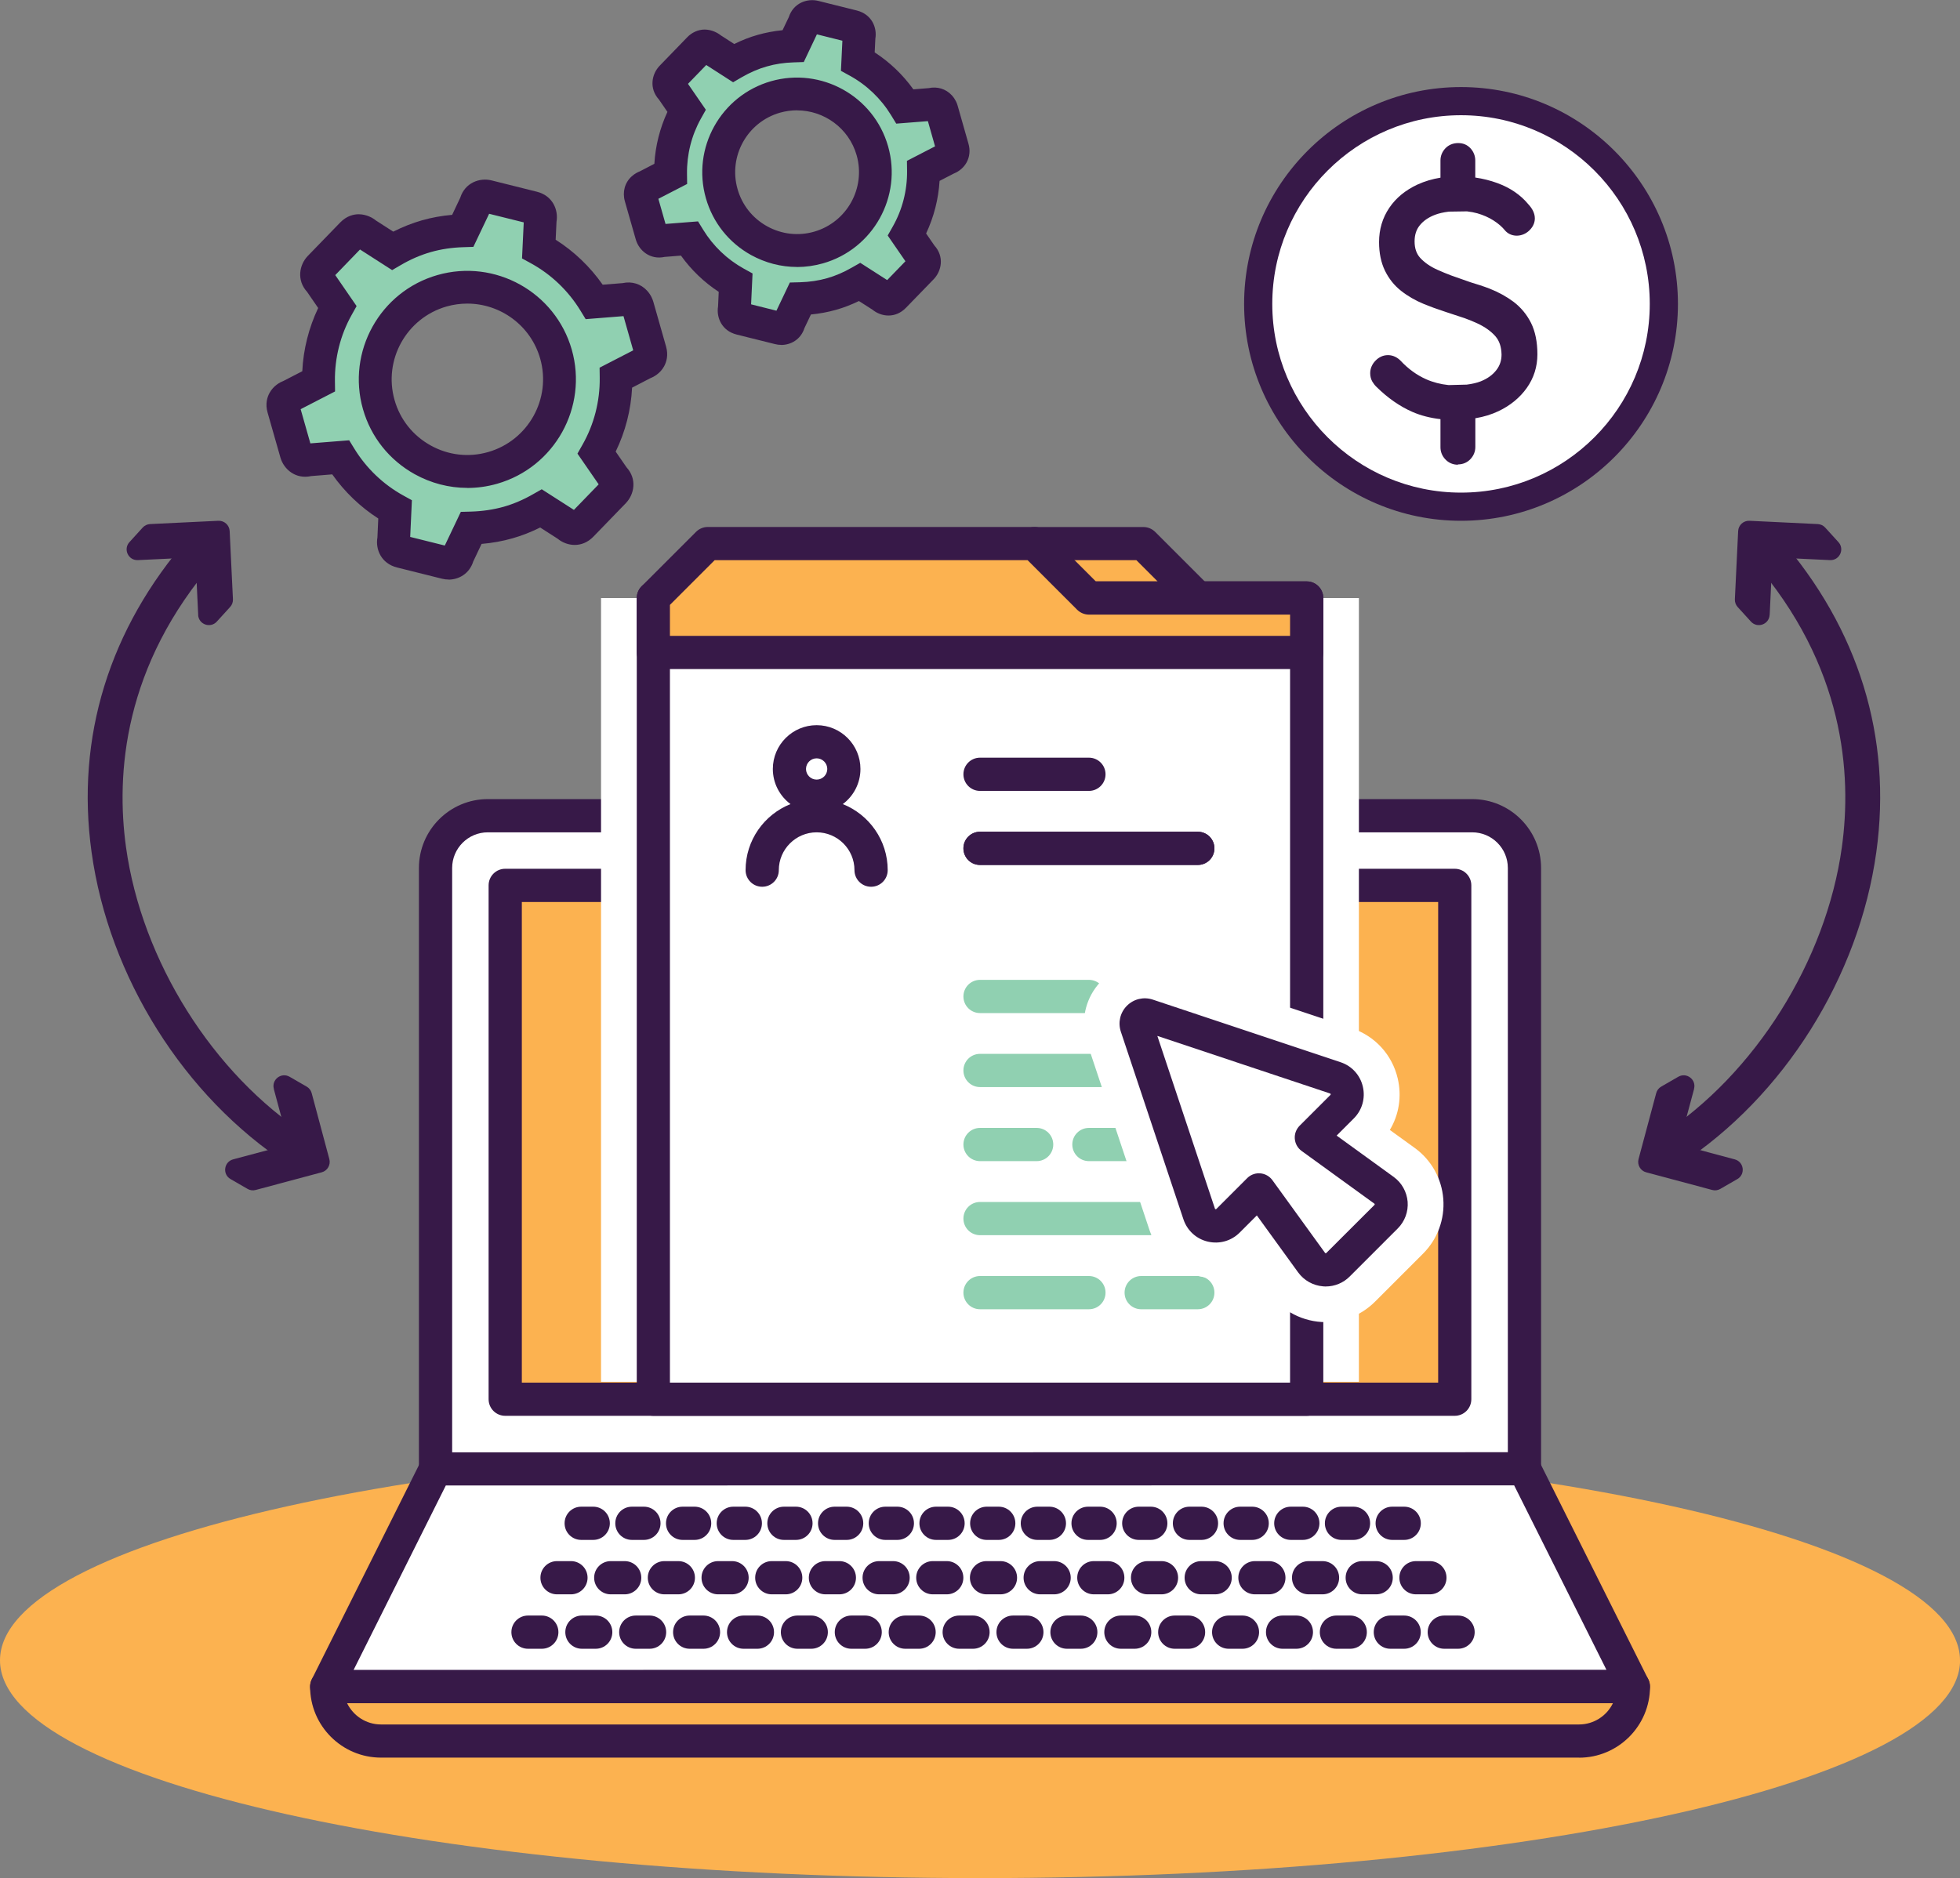
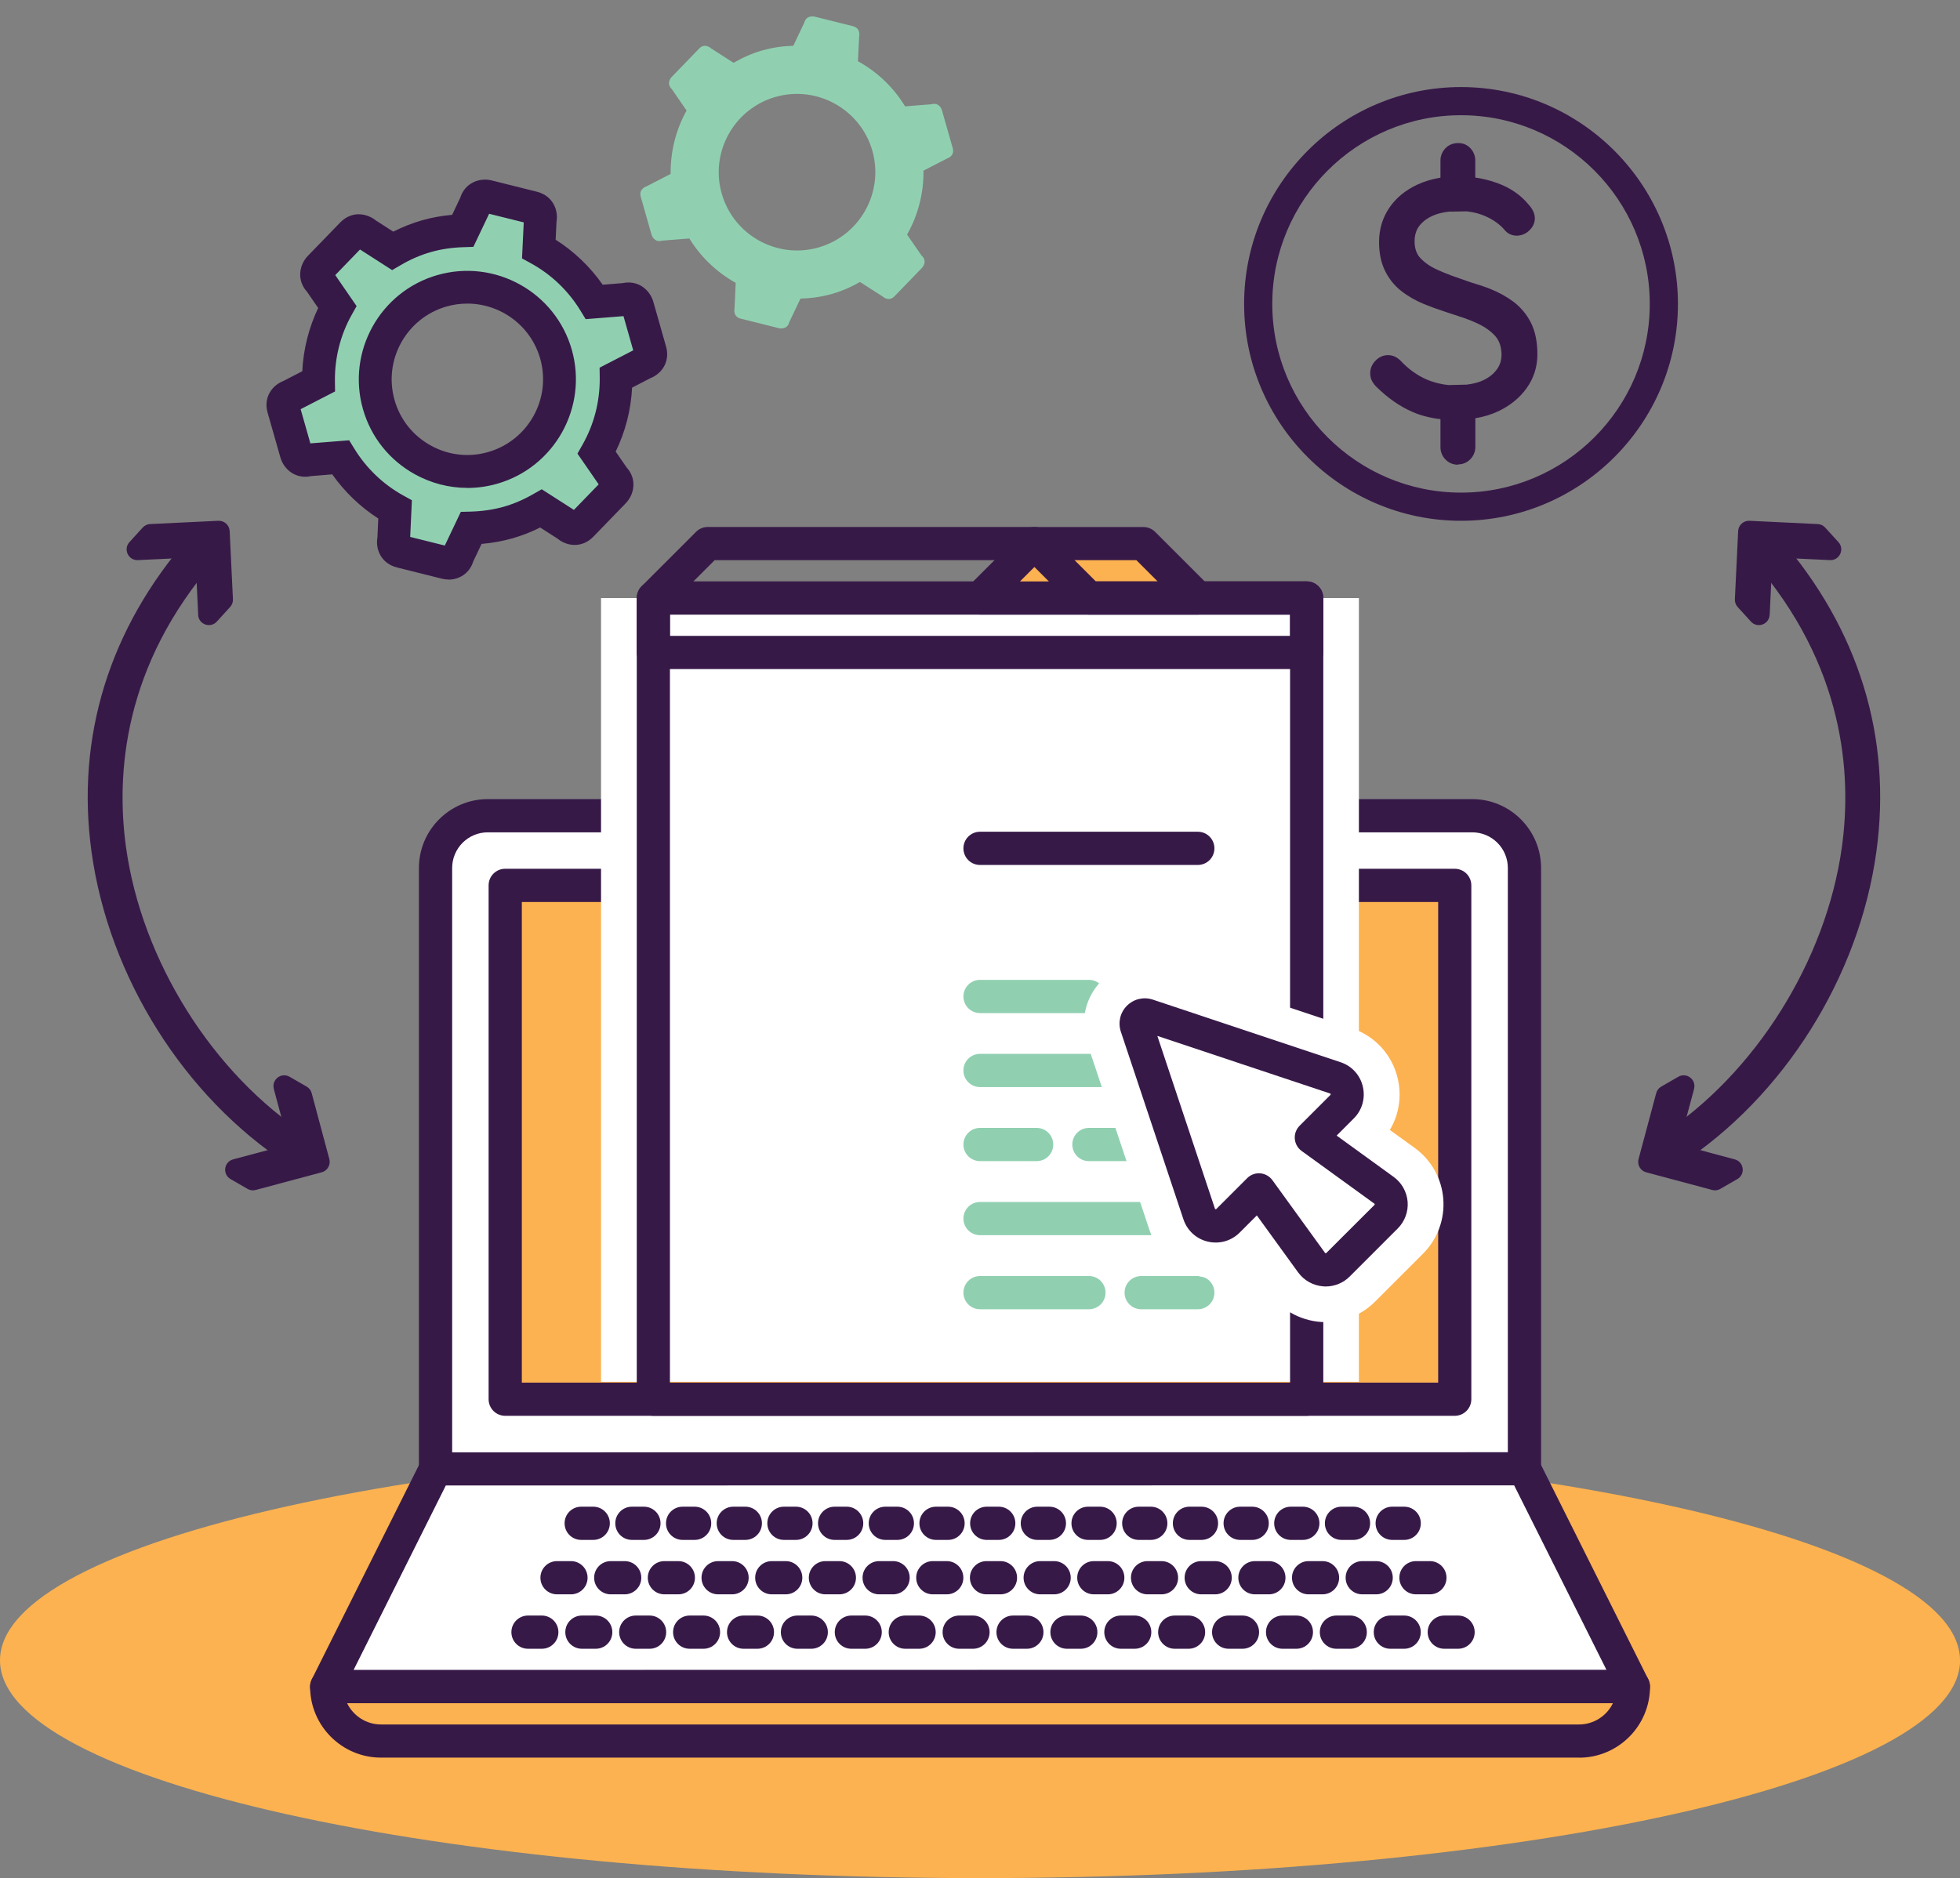
<svg xmlns="http://www.w3.org/2000/svg" id="Layer_1" data-name="Layer 1" viewBox="0 0 298.45 286.05">
  <rect x="0" y="0" width="298.45" height="286.05" fill="#808080" stroke="none" />
  <defs>
    <style>
      .cls-1 {
        fill: #90d0b1;
      }

      .cls-2 {
        fill: #371948;
      }

      .cls-3 {
        fill: #fcb250;
      }

      .cls-4 {
        fill: #fff;
      }
    </style>
  </defs>
  <g>
    <path class="cls-3" d="M298.45,252.88c0-18.32-66.81-33.17-149.23-33.17S0,234.56,0,252.88s66.81,33.17,149.23,33.17,149.23-14.85,149.23-33.17" />
    <path class="cls-4" d="M224.17,124.24H74.28c-4.4,0-7.96,3.56-7.96,7.96v91.52h165.81v-91.52c0-4.4-3.56-7.96-7.96-7.96" />
    <path class="cls-2" d="M232.13,226.25H66.32c-1.4,0-2.53-1.13-2.53-2.53v-91.52c0-5.78,4.7-10.49,10.49-10.49h149.89c5.78,0,10.49,4.7,10.49,10.49v91.52c0,1.4-1.13,2.53-2.53,2.53ZM68.85,221.2h160.75v-89c0-3-2.44-5.43-5.43-5.43H74.28c-3,0-5.43,2.44-5.43,5.43v89Z" />
  </g>
  <rect class="cls-3" x="76.93" y="134.85" width="144.58" height="78.26" />
  <path class="cls-2" d="M221.52,215.64H76.93c-1.4,0-2.53-1.13-2.53-2.53v-78.26c0-1.4,1.13-2.53,2.53-2.53h144.58c1.4,0,2.53,1.13,2.53,2.53v78.26c0,1.4-1.13,2.53-2.53,2.53ZM79.46,210.59h139.53v-73.21H79.46v73.21Z" />
  <polygon class="cls-4" points="248.71 256.87 232.13 223.71 66.32 223.74 49.74 256.9 248.71 256.87" />
  <path class="cls-2" d="M49.74,259.43c-.88,0-1.69-.45-2.15-1.2-.46-.74-.5-1.67-.11-2.46l16.58-33.16c.43-.86,1.3-1.4,2.26-1.4l165.81-.02c.96,0,1.83.54,2.26,1.4l16.58,33.16c.39.78.35,1.71-.11,2.46s-1.27,1.2-2.15,1.2l-198.97.03ZM67.88,226.26l-14.05,28.11,190.79-.03-14.06-28.11-162.68.02Z" />
  <g>
    <path class="cls-3" d="M240.43,265.18H58.02c-4.57,0-8.28-3.71-8.28-8.28h0s198.97-.01,198.97-.01h0c0,4.58-3.71,8.29-8.28,8.29" />
    <path class="cls-2" d="M240.43,267.7H58.02c-5.96,0-10.8-4.85-10.8-10.8,0-1.4,1.13-2.54,2.53-2.54h198.97c1.4,0,2.53,1.13,2.53,2.53,0,5.97-4.85,10.82-10.8,10.82ZM52.85,259.41c.94,1.92,2.9,3.24,5.17,3.24h182.41c2.27,0,4.24-1.32,5.17-3.24H52.85Z" />
  </g>
  <path class="cls-2" d="M222.02,251.12h-2.1c-1.4,0-2.53-1.13-2.53-2.53s1.13-2.53,2.53-2.53h2.1c1.4,0,2.53,1.13,2.53,2.53s-1.13,2.53-2.53,2.53ZM213.81,251.12h-2.1c-1.4,0-2.53-1.13-2.53-2.53s1.13-2.53,2.53-2.53h2.1c1.4,0,2.53,1.13,2.53,2.53s-1.13,2.53-2.53,2.53ZM205.6,251.12h-2.1c-1.4,0-2.53-1.13-2.53-2.53s1.13-2.53,2.53-2.53h2.1c1.4,0,2.53,1.13,2.53,2.53s-1.13,2.53-2.53,2.53ZM197.4,251.12h-2.1c-1.4,0-2.53-1.13-2.53-2.53s1.13-2.53,2.53-2.53h2.1c1.4,0,2.53,1.13,2.53,2.53s-1.13,2.53-2.53,2.53ZM189.19,251.12h-2.1c-1.4,0-2.53-1.13-2.53-2.53s1.13-2.53,2.53-2.53h2.1c1.4,0,2.53,1.13,2.53,2.53s-1.13,2.53-2.53,2.53ZM180.98,251.12h-2.1c-1.4,0-2.53-1.13-2.53-2.53s1.13-2.53,2.53-2.53h2.1c1.4,0,2.53,1.13,2.53,2.53s-1.13,2.53-2.53,2.53ZM172.78,251.12h-2.1c-1.4,0-2.53-1.13-2.53-2.53s1.13-2.53,2.53-2.53h2.1c1.4,0,2.53,1.13,2.53,2.53s-1.13,2.53-2.53,2.53ZM164.57,251.12h-2.1c-1.4,0-2.53-1.13-2.53-2.53s1.13-2.53,2.53-2.53h2.1c1.4,0,2.53,1.13,2.53,2.53s-1.13,2.53-2.53,2.53ZM156.36,251.12h-2.1c-1.4,0-2.53-1.13-2.53-2.53s1.13-2.53,2.53-2.53h2.1c1.4,0,2.53,1.13,2.53,2.53s-1.13,2.53-2.53,2.53ZM148.16,251.12h-2.1c-1.4,0-2.53-1.13-2.53-2.53s1.13-2.53,2.53-2.53h2.1c1.4,0,2.53,1.13,2.53,2.53s-1.13,2.53-2.53,2.53ZM139.95,251.12h-2.1c-1.4,0-2.53-1.13-2.53-2.53s1.13-2.53,2.53-2.53h2.1c1.4,0,2.53,1.13,2.53,2.53s-1.13,2.53-2.53,2.53ZM131.74,251.12h-2.1c-1.4,0-2.53-1.13-2.53-2.53s1.13-2.53,2.53-2.53h2.1c1.4,0,2.53,1.13,2.53,2.53s-1.13,2.53-2.53,2.53ZM123.53,251.12h-2.1c-1.4,0-2.53-1.13-2.53-2.53s1.13-2.53,2.53-2.53h2.1c1.4,0,2.53,1.13,2.53,2.53s-1.13,2.53-2.53,2.53ZM115.33,251.12h-2.1c-1.4,0-2.53-1.13-2.53-2.53s1.13-2.53,2.53-2.53h2.1c1.4,0,2.53,1.13,2.53,2.53s-1.13,2.53-2.53,2.53ZM107.12,251.12h-2.1c-1.4,0-2.53-1.13-2.53-2.53s1.13-2.53,2.53-2.53h2.1c1.4,0,2.53,1.13,2.53,2.53s-1.13,2.53-2.53,2.53ZM98.91,251.12h-2.1c-1.4,0-2.53-1.13-2.53-2.53s1.13-2.53,2.53-2.53h2.1c1.4,0,2.53,1.13,2.53,2.53s-1.13,2.53-2.53,2.53ZM90.71,251.12h-2.1c-1.4,0-2.53-1.13-2.53-2.53s1.13-2.53,2.53-2.53h2.1c1.4,0,2.53,1.13,2.53,2.53s-1.13,2.53-2.53,2.53ZM82.5,251.12h-2.1c-1.4,0-2.53-1.13-2.53-2.53s1.13-2.53,2.53-2.53h2.1c1.4,0,2.53,1.13,2.53,2.53s-1.13,2.53-2.53,2.53Z" />
  <path class="cls-2" d="M217.73,242.83h-2.12c-1.4,0-2.53-1.13-2.53-2.53s1.13-2.53,2.53-2.53h2.12c1.4,0,2.53,1.13,2.53,2.53s-1.13,2.53-2.53,2.53ZM209.55,242.83h-2.12c-1.4,0-2.53-1.13-2.53-2.53s1.13-2.53,2.53-2.53h2.12c1.4,0,2.53,1.13,2.53,2.53s-1.13,2.53-2.53,2.53ZM201.38,242.83h-2.12c-1.4,0-2.53-1.13-2.53-2.53s1.13-2.53,2.53-2.53h2.12c1.4,0,2.53,1.13,2.53,2.53s-1.13,2.53-2.53,2.53ZM193.21,242.83h-2.12c-1.4,0-2.53-1.13-2.53-2.53s1.13-2.53,2.53-2.53h2.12c1.4,0,2.53,1.13,2.53,2.53s-1.13,2.53-2.53,2.53ZM185.03,242.83h-2.12c-1.4,0-2.53-1.13-2.53-2.53s1.13-2.53,2.53-2.53h2.12c1.4,0,2.53,1.13,2.53,2.53s-1.13,2.53-2.53,2.53ZM176.86,242.83h-2.12c-1.4,0-2.53-1.13-2.53-2.53s1.13-2.53,2.53-2.53h2.12c1.4,0,2.53,1.13,2.53,2.53s-1.13,2.53-2.53,2.53ZM168.68,242.83h-2.12c-1.4,0-2.53-1.13-2.53-2.53s1.13-2.53,2.53-2.53h2.12c1.4,0,2.53,1.13,2.53,2.53s-1.13,2.53-2.53,2.53ZM160.51,242.83h-2.12c-1.4,0-2.53-1.13-2.53-2.53s1.13-2.53,2.53-2.53h2.12c1.4,0,2.53,1.13,2.53,2.53s-1.13,2.53-2.53,2.53ZM152.34,242.83h-2.12c-1.4,0-2.53-1.13-2.53-2.53s1.13-2.53,2.53-2.53h2.12c1.4,0,2.53,1.13,2.53,2.53s-1.13,2.53-2.53,2.53ZM144.16,242.83h-2.12c-1.4,0-2.53-1.13-2.53-2.53s1.13-2.53,2.53-2.53h2.12c1.4,0,2.53,1.13,2.53,2.53s-1.13,2.53-2.53,2.53ZM135.99,242.83h-2.12c-1.4,0-2.53-1.13-2.53-2.53s1.13-2.53,2.53-2.53h2.12c1.4,0,2.53,1.13,2.53,2.53s-1.13,2.53-2.53,2.53ZM127.81,242.83h-2.12c-1.4,0-2.53-1.13-2.53-2.53s1.13-2.53,2.53-2.53h2.12c1.4,0,2.53,1.13,2.53,2.53s-1.13,2.53-2.53,2.53ZM119.64,242.83h-2.12c-1.4,0-2.53-1.13-2.53-2.53s1.13-2.53,2.53-2.53h2.12c1.4,0,2.53,1.13,2.53,2.53s-1.13,2.53-2.53,2.53ZM111.47,242.83h-2.12c-1.4,0-2.53-1.13-2.53-2.53s1.13-2.53,2.53-2.53h2.12c1.4,0,2.53,1.13,2.53,2.53s-1.13,2.53-2.53,2.53ZM103.29,242.83h-2.12c-1.4,0-2.53-1.13-2.53-2.53s1.13-2.53,2.53-2.53h2.12c1.4,0,2.53,1.13,2.53,2.53s-1.13,2.53-2.53,2.53ZM95.12,242.83h-2.12c-1.4,0-2.53-1.13-2.53-2.53s1.13-2.53,2.53-2.53h2.12c1.4,0,2.53,1.13,2.53,2.53s-1.13,2.53-2.53,2.53ZM86.94,242.83h-2.12c-1.4,0-2.53-1.13-2.53-2.53s1.13-2.53,2.53-2.53h2.12c1.4,0,2.53,1.13,2.53,2.53s-1.13,2.53-2.53,2.53Z" />
  <path class="cls-2" d="M213.82,234.54h-1.83c-1.4,0-2.53-1.13-2.53-2.53s1.13-2.53,2.53-2.53h1.83c1.4,0,2.53,1.13,2.53,2.53s-1.13,2.53-2.53,2.53ZM206.1,234.54h-1.83c-1.4,0-2.53-1.13-2.53-2.53s1.13-2.53,2.53-2.53h1.83c1.4,0,2.53,1.13,2.53,2.53s-1.13,2.53-2.53,2.53ZM198.38,234.54h-1.83c-1.4,0-2.53-1.13-2.53-2.53s1.13-2.53,2.53-2.53h1.83c1.4,0,2.53,1.13,2.53,2.53s-1.13,2.53-2.53,2.53ZM190.67,234.54h-1.83c-1.4,0-2.53-1.13-2.53-2.53s1.13-2.53,2.53-2.53h1.83c1.4,0,2.53,1.13,2.53,2.53s-1.13,2.53-2.53,2.53ZM182.95,234.54h-1.83c-1.4,0-2.53-1.13-2.53-2.53s1.13-2.53,2.53-2.53h1.83c1.4,0,2.53,1.13,2.53,2.53s-1.13,2.53-2.53,2.53ZM175.23,234.54h-1.83c-1.4,0-2.53-1.13-2.53-2.53s1.13-2.53,2.53-2.53h1.83c1.4,0,2.53,1.13,2.53,2.53s-1.13,2.53-2.53,2.53ZM167.51,234.54h-1.83c-1.4,0-2.53-1.13-2.53-2.53s1.13-2.53,2.53-2.53h1.83c1.4,0,2.53,1.13,2.53,2.53s-1.13,2.53-2.53,2.53ZM159.79,234.54h-1.83c-1.4,0-2.53-1.13-2.53-2.53s1.13-2.53,2.53-2.53h1.83c1.4,0,2.53,1.13,2.53,2.53s-1.13,2.53-2.53,2.53ZM152.08,234.54h-1.83c-1.4,0-2.53-1.13-2.53-2.53s1.13-2.53,2.53-2.53h1.83c1.4,0,2.53,1.13,2.53,2.53s-1.13,2.53-2.53,2.53ZM144.36,234.54h-1.83c-1.4,0-2.53-1.13-2.53-2.53s1.13-2.53,2.53-2.53h1.83c1.4,0,2.53,1.13,2.53,2.53s-1.13,2.53-2.53,2.53ZM136.64,234.54h-1.83c-1.4,0-2.53-1.13-2.53-2.53s1.13-2.53,2.53-2.53h1.83c1.4,0,2.53,1.13,2.53,2.53s-1.13,2.53-2.53,2.53ZM128.92,234.54h-1.83c-1.4,0-2.53-1.13-2.53-2.53s1.13-2.53,2.53-2.53h1.83c1.4,0,2.53,1.13,2.53,2.53s-1.13,2.53-2.53,2.53ZM121.2,234.54h-1.83c-1.4,0-2.53-1.13-2.53-2.53s1.13-2.53,2.53-2.53h1.83c1.4,0,2.53,1.13,2.53,2.53s-1.13,2.53-2.53,2.53ZM113.49,234.54h-1.83c-1.4,0-2.53-1.13-2.53-2.53s1.13-2.53,2.53-2.53h1.83c1.4,0,2.53,1.13,2.53,2.53s-1.13,2.53-2.53,2.53ZM105.77,234.54h-1.83c-1.4,0-2.53-1.13-2.53-2.53s1.13-2.53,2.53-2.53h1.83c1.4,0,2.53,1.13,2.53,2.53s-1.13,2.53-2.53,2.53ZM98.05,234.54h-1.83c-1.4,0-2.53-1.13-2.53-2.53s1.13-2.53,2.53-2.53h1.83c1.4,0,2.53,1.13,2.53,2.53s-1.13,2.53-2.53,2.53ZM90.33,234.54h-1.83c-1.4,0-2.53-1.13-2.53-2.53s1.13-2.53,2.53-2.53h1.83c1.4,0,2.53,1.13,2.53,2.53s-1.13,2.53-2.53,2.53Z" />
  <rect class="cls-4" x="91.52" y="91.09" width="115.4" height="119.37" />
-   <rect class="cls-4" x="99.48" y="91.09" width="99.48" height="122.03" />
  <path class="cls-2" d="M198.97,215.64h-99.48c-1.4,0-2.53-1.13-2.53-2.53v-122.03c0-1.4,1.13-2.53,2.53-2.53h99.48c1.4,0,2.53,1.13,2.53,2.53v122.03c0,1.4-1.13,2.53-2.53,2.53ZM102.01,210.59h94.43v-116.97h-94.43v116.97Z" />
  <polygon class="cls-3" points="182.39 91.09 149.23 91.09 157.52 82.8 174.1 82.8 182.39 91.09" />
  <path class="cls-2" d="M182.39,93.61h-33.16c-1.02,0-1.94-.62-2.33-1.56-.39-.94-.18-2.03.55-2.75l8.29-8.29c.47-.47,1.12-.74,1.79-.74h16.58c.67,0,1.31.27,1.79.74l8.29,8.29c.72.72.94,1.81.55,2.75-.39.94-1.31,1.56-2.33,1.56ZM155.32,88.56h20.96l-3.24-3.24h-14.49l-3.24,3.24Z" />
-   <polygon class="cls-3" points="165.81 91.09 157.52 82.8 107.77 82.8 99.48 91.09 99.48 99.38 198.97 99.38 198.97 91.09 165.81 91.09" />
  <path class="cls-2" d="M198.97,101.9h-99.48c-1.4,0-2.53-1.13-2.53-2.53v-8.29c0-.67.27-1.31.74-1.79l8.29-8.29c.47-.47,1.12-.74,1.79-.74h49.74c.67,0,1.31.27,1.79.74l7.55,7.55h32.11c1.4,0,2.53,1.13,2.53,2.53v8.29c0,1.4-1.13,2.53-2.53,2.53ZM102.01,96.85h94.43v-3.24h-30.63c-.67,0-1.31-.27-1.79-.74l-7.55-7.55h-47.65l-6.81,6.81v4.72Z" />
  <path class="cls-2" d="M182.39,131.74h-33.16c-1.4,0-2.53-1.13-2.53-2.53s1.13-2.53,2.53-2.53h33.16c1.4,0,2.53,1.13,2.53,2.53s-1.13,2.53-2.53,2.53Z" />
  <path class="cls-1" d="M182.39,199.41h-8.62c-1.4,0-2.53-1.13-2.53-2.53s1.13-2.53,2.53-2.53h8.62c1.4,0,2.53,1.13,2.53,2.53s-1.13,2.53-2.53,2.53ZM165.81,199.41h-16.58c-1.4,0-2.53-1.13-2.53-2.53s1.13-2.53,2.53-2.53h16.58c1.4,0,2.53,1.13,2.53,2.53s-1.13,2.53-2.53,2.53ZM182.39,188.13h-33.16c-1.4,0-2.53-1.13-2.53-2.53s1.13-2.53,2.53-2.53h33.16c1.4,0,2.53,1.13,2.53,2.53s-1.13,2.53-2.53,2.53ZM182.39,176.85h-16.58c-1.4,0-2.53-1.13-2.53-2.53s1.13-2.53,2.53-2.53h16.58c1.4,0,2.53,1.13,2.53,2.53s-1.13,2.53-2.53,2.53ZM157.85,176.85h-8.62c-1.4,0-2.53-1.13-2.53-2.53s1.13-2.53,2.53-2.53h8.62c1.4,0,2.53,1.13,2.53,2.53s-1.13,2.53-2.53,2.53ZM182.39,165.57h-33.16c-1.4,0-2.53-1.13-2.53-2.53s1.13-2.53,2.53-2.53h33.16c1.4,0,2.53,1.13,2.53,2.53s-1.13,2.53-2.53,2.53ZM182.39,154.3h-8.62c-1.4,0-2.53-1.13-2.53-2.53s1.13-2.53,2.53-2.53h8.62c1.4,0,2.53,1.13,2.53,2.53s-1.13,2.53-2.53,2.53ZM165.81,154.3h-16.58c-1.4,0-2.53-1.13-2.53-2.53s1.13-2.53,2.53-2.53h16.58c1.4,0,2.53,1.13,2.53,2.53s-1.13,2.53-2.53,2.53Z" />
  <g>
-     <path class="cls-2" d="M132.64,135.06c-1.4,0-2.53-1.13-2.53-2.53,0-3.18-2.59-5.76-5.76-5.76s-5.76,2.59-5.76,5.76c0,1.4-1.13,2.53-2.53,2.53s-2.53-1.13-2.53-2.53c0-4.56,2.84-8.47,6.84-10.06-1.63-1.22-2.69-3.16-2.69-5.35,0-3.68,2.99-6.67,6.67-6.67s6.67,2.99,6.67,6.67c0,2.19-1.06,4.14-2.69,5.35,4,1.59,6.84,5.5,6.84,10.06,0,1.4-1.13,2.53-2.53,2.53ZM124.35,115.5c-.89,0-1.62.73-1.62,1.62s.73,1.62,1.62,1.62,1.62-.73,1.62-1.62-.73-1.62-1.62-1.62ZM182.39,131.74h-33.16c-1.4,0-2.53-1.13-2.53-2.53s1.13-2.53,2.53-2.53h33.16c1.4,0,2.53,1.13,2.53,2.53s-1.13,2.53-2.53,2.53ZM165.81,120.46h-16.58c-1.4,0-2.53-1.13-2.53-2.53s1.13-2.53,2.53-2.53h16.58c1.4,0,2.53,1.13,2.53,2.53s-1.13,2.53-2.53,2.53Z" />
    <path class="cls-4" d="M201.87,201.37c-3.4,0-6.61-1.64-8.6-4.39l-2.74-3.78c-1.62.96-3.47,1.48-5.4,1.48-4.58,0-8.63-2.92-10.07-7.25l-9.53-28.59c-.94-2.82-.47-5.95,1.27-8.36,1.74-2.42,4.56-3.87,7.53-3.87,1,0,1.99.16,2.94.48l28.59,9.53c3.51,1.17,6.12,4.02,6.97,7.63.64,2.73.2,5.52-1.2,7.85l3.79,2.74c2.53,1.83,4.11,4.66,4.35,7.76.24,3.1-.88,6.14-3.08,8.34l-7.32,7.32c-2.01,2-4.67,3.11-7.5,3.11" />
    <path class="cls-4" d="M203.34,164.16l-28.58-9.53c-1.04-.35-2.02.64-1.68,1.68l9.53,28.58c.62,1.87,3,2.43,4.39,1.04l4.7-4.7,8.02,11.08c.96,1.32,2.87,1.47,4.02.32l7.32-7.32c1.15-1.15,1-3.07-.32-4.03l-11.08-8.02,4.7-4.7c1.39-1.4.83-3.77-1.04-4.39" />
    <path class="cls-2" d="M201.87,195.94c-.14,0-.27,0-.41-.02-1.51-.12-2.89-.89-3.79-2.12l-6.29-8.68-2.61,2.61c-1.28,1.28-3.09,1.79-4.85,1.38s-3.15-1.69-3.72-3.4l-9.53-28.58c-.46-1.4-.11-2.91.93-3.95,1.04-1.04,2.55-1.39,3.94-.93l28.58,9.53c1.72.57,2.99,1.96,3.4,3.72s-.1,3.57-1.38,4.85l-2.61,2.61,8.68,6.29c1.23.89,2,2.27,2.13,3.78.12,1.51-.43,3-1.5,4.07l-7.32,7.32c-.97.98-2.29,1.52-3.66,1.52ZM191.7,178.71c.07,0,.13,0,.2,0,.74.06,1.41.44,1.85,1.04l8.02,11.08s.03.05.09.05c.06,0,.08-.02.1-.04l7.33-7.32s.04-.04.04-.1c0-.06-.04-.08-.05-.09l-11.08-8.03c-.6-.43-.98-1.11-1.04-1.85s.21-1.46.73-1.99l4.7-4.7s.05-.05.03-.12c-.02-.07-.05-.08-.08-.09,0,0,0,0,0,0l-26.31-8.77,8.77,26.31s.02.07.09.08c.07.01.1-.01.12-.03l4.7-4.7c.48-.48,1.12-.74,1.79-.74Z" />
    <path class="cls-2" d="M45.3,177.78c-.5,0-1-.14-1.45-.43-15.81-10.31-27.28-28.54-29.91-47.58-2.42-17.47,2.69-34.03,14.78-47.87.96-1.11,2.64-1.22,3.74-.25,1.1.96,1.22,2.64.25,3.74-13.96,15.99-15.06,32.57-13.52,43.66,2.4,17.29,13.21,34.51,27.56,43.86,1.23.8,1.57,2.44.77,3.67-.51.78-1.36,1.2-2.22,1.2" />
    <path class="cls-2" d="M41.69,165.85l1.85,6.88c.24.88-.28,1.77-1.16,2.01l-6.88,1.84c-1.41.38-1.66,2.27-.4,3l2.6,1.5c.38.22.82.28,1.24.16l10.05-2.69c.87-.23,1.39-1.13,1.16-2.01l-2.69-10.05c-.11-.42-.39-.78-.76-.99l-2.6-1.5c-1.27-.73-2.78.43-2.4,1.84" />
    <path class="cls-2" d="M30.18,93.65l-.34-7.12c-.04-.9-.81-1.6-1.72-1.56l-7.12.34c-1.46.07-2.27-1.66-1.29-2.74l2.02-2.22c.29-.32.7-.51,1.13-.53l10.39-.5c.9-.04,1.67.65,1.72,1.56l.5,10.39c.02.43-.13.86-.43,1.18l-2.02,2.22c-.98,1.08-2.78.44-2.85-1.02" />
    <path class="cls-2" d="M254.35,177.78c.5,0,1-.14,1.45-.43,15.81-10.31,27.28-28.54,29.91-47.58,2.42-17.47-2.69-34.03-14.78-47.87-.96-1.11-2.64-1.22-3.74-.25-1.1.96-1.22,2.64-.25,3.74,13.96,15.99,15.06,32.57,13.52,43.66-2.4,17.29-13.21,34.51-27.56,43.86-1.23.8-1.57,2.44-.78,3.67.51.78,1.36,1.2,2.23,1.2" />
    <path class="cls-2" d="M257.96,165.85l-1.85,6.88c-.24.88.28,1.77,1.16,2.01l6.88,1.84c1.41.38,1.66,2.27.4,3l-2.6,1.5c-.38.22-.82.28-1.24.16l-10.05-2.69c-.87-.23-1.39-1.13-1.16-2.01l2.69-10.05c.11-.42.39-.78.76-.99l2.6-1.5c1.27-.73,2.78.43,2.4,1.84" />
    <path class="cls-2" d="M269.47,93.65l.34-7.12c.04-.9.81-1.6,1.72-1.56l7.12.34c1.46.07,2.27-1.66,1.29-2.74l-2.02-2.22c-.29-.32-.7-.51-1.14-.53l-10.39-.5c-.9-.04-1.67.65-1.72,1.56l-.5,10.39c-.02.43.13.86.42,1.18l2.02,2.22c.98,1.08,2.78.44,2.85-1.02" />
    <path class="cls-1" d="M75.02,71.26c-7.43,2.12-15.22-2.2-17.34-9.64-2.12-7.44,2.2-15.22,9.64-17.34,7.44-2.12,15.22,2.2,17.34,9.63,2.12,7.44-2.2,15.22-9.64,17.34M93.5,72.76l-2.62-3.8c1.95-3.44,2.99-7.39,2.94-11.46l4.19-2.17s1.46-.41,1.04-1.87l-1.94-6.82s-.42-1.46-1.88-1.04l-4.72.38c-2.09-3.43-5.02-6.2-8.45-8.08l.21-4.43s.36-1.47-1.11-1.84l-6.88-1.72s-1.47-.37-1.84,1.1l-1.96,4.11c-1.84.05-3.7.31-5.55.84-1.85.53-3.56,1.29-5.15,2.22l-4.03-2.59s-1.09-1.06-2.14.03l-4.94,5.1s-1.05,1.09.03,2.14l2.66,3.86c-1.91,3.42-2.91,7.32-2.86,11.35l-4.31,2.23s-1.46.41-1.04,1.86l1.94,6.83s.42,1.45,1.88,1.04l4.88-.39c2.07,3.36,4.94,6.09,8.3,7.95l-.21,4.57s-.37,1.47,1.1,1.84l6.88,1.72s1.47.37,1.84-1.1l2-4.2c1.87-.05,3.75-.3,5.63-.84,1.8-.51,3.47-1.25,5.02-2.14l4.04,2.59s1.09,1.05,2.14-.03l4.93-5.09s1.06-1.1-.03-2.15" />
    <path class="cls-2" d="M68.34,88.27c-.34,0-.68-.04-1.01-.12l-6.88-1.72c-2.4-.61-3.3-2.75-2.98-4.58l.13-2.88c-2.74-1.76-5.12-4.05-7.01-6.72l-3.21.26c-2.36.52-4.16-1.02-4.68-2.82l-1.95-6.84c-.39-1.35-.05-2.39.3-3.02.61-1.1,1.59-1.61,2.15-1.83l2.83-1.46c.16-3.34.99-6.62,2.42-9.63l-1.69-2.46c-1.62-1.78-1.19-4.11.1-5.46l4.95-5.11c.98-1.01,2.05-1.24,2.77-1.25,1.25,0,2.2.57,2.66.95l2.64,1.7c1.43-.72,2.89-1.3,4.36-1.72,1.47-.42,3.01-.7,4.61-.84l1.23-2.6c.73-2.31,2.98-3.1,4.79-2.64l6.88,1.72c2.4.6,3.3,2.75,2.99,4.57l-.13,2.74c2.81,1.78,5.25,4.12,7.16,6.85l3.04-.24c1.4-.31,2.78.12,3.72,1.15.62.67.87,1.4.95,1.68l1.94,6.82c.39,1.35.05,2.39-.3,3.03-.61,1.1-1.59,1.61-2.15,1.83l-2.72,1.41c-.17,3.38-1.02,6.7-2.5,9.74l1.65,2.39c1.63,1.79,1.19,4.12-.11,5.47l-4.94,5.1c-1.72,1.77-4.02,1.48-5.45.3l-2.65-1.7c-1.38.69-2.8,1.25-4.22,1.65-1.5.43-3.07.71-4.7.85l-1.27,2.68c-.6,1.89-2.22,2.76-3.78,2.76ZM62.47,81.78l5.26,1.31,2.44-5.13,1.53-.04c1.76-.05,3.44-.3,5.01-.74,1.5-.43,3-1.07,4.46-1.91l1.32-.75,4.9,3.14,3.77-3.89-3.23-4.68.77-1.36c1.76-3.1,2.66-6.62,2.62-10.19l-.02-1.54,5.12-2.64-1.48-5.21-5.76.46-.8-1.31c-1.84-3.01-4.44-5.5-7.52-7.19l-1.37-.75.26-5.49-5.27-1.31-2.4,5.04-1.53.05c-1.73.05-3.39.3-4.94.74-1.54.44-3.08,1.1-4.58,1.98l-1.32.77-4.89-3.14-3.77,3.9,3.25,4.72-.76,1.36c-1.71,3.06-2.59,6.55-2.54,10.1l.02,1.54-5.24,2.7,1.48,5.21,5.91-.47.8,1.3c1.82,2.96,4.38,5.41,7.39,7.08l1.36.75-.26,5.62ZM45.56,61.48h0s0,0,0,0ZM96.65,54.15s0,0,0,0h0ZM54.02,37.39s0,0,0,0h0ZM55.42,37.36h0s0,0,0,0ZM71.15,74.31c-2.77,0-5.52-.71-8.01-2.09-3.86-2.15-6.66-5.66-7.87-9.9-2.5-8.76,2.59-17.93,11.35-20.43,8.77-2.5,17.93,2.59,20.44,11.35,2.5,8.76-2.59,17.93-11.36,20.44h0c-1.5.43-3.03.64-4.55.64ZM71.16,46.24c-1.04,0-2.11.14-3.16.44-6.11,1.75-9.66,8.14-7.92,14.25.84,2.96,2.79,5.41,5.49,6.91,2.69,1.5,5.81,1.86,8.76,1.01,6.11-1.75,9.67-8.14,7.92-14.25-1.45-5.06-6.08-8.36-11.09-8.36Z" />
    <path class="cls-1" d="M124.64,37.69c-6.32,1.81-12.93-1.87-14.74-8.19-1.81-6.32,1.87-12.93,8.19-14.74,6.32-1.8,12.93,1.87,14.74,8.19,1.8,6.32-1.87,12.93-8.19,14.74M140.35,38.96l-2.23-3.23c1.66-2.93,2.54-6.28,2.5-9.74l3.57-1.84s1.24-.35.88-1.59l-1.65-5.8s-.36-1.24-1.59-.88l-4.01.32c-1.78-2.92-4.27-5.27-7.18-6.87l.18-3.77s.31-1.25-.94-1.57l-5.85-1.46s-1.25-.31-1.57.94l-1.66,3.5c-1.56.05-3.14.26-4.72.71-1.57.45-3.03,1.1-4.38,1.89l-3.42-2.2s-.93-.9-1.82.03l-4.2,4.34s-.89.93.03,1.82l2.26,3.28c-1.62,2.9-2.47,6.23-2.43,9.65l-3.66,1.89s-1.24.35-.89,1.59l1.65,5.8s.36,1.24,1.6.88l4.15-.33c1.76,2.86,4.2,5.17,7.06,6.76l-.18,3.88s-.31,1.25.93,1.57l5.85,1.46s1.25.31,1.56-.94l1.7-3.57c1.59-.04,3.19-.26,4.79-.71,1.53-.44,2.95-1.06,4.27-1.82l3.44,2.2s.93.9,1.82-.03l4.19-4.33s.9-.93-.03-1.83" />
-     <path class="cls-2" d="M118.96,52.53c-.32,0-.64-.04-.95-.12l-5.85-1.46c-2.25-.57-3.1-2.58-2.82-4.29l.1-2.21c-2.23-1.46-4.19-3.34-5.75-5.52l-2.49.2c-2.22.48-3.91-.98-4.39-2.66l-1.66-5.81c-.4-1.41-.02-2.83,1.03-3.79.45-.41.93-.65,1.26-.78l2.2-1.14c.16-2.74.84-5.43,1.99-7.91l-1.3-1.89c-1.52-1.68-1.1-3.87.11-5.13l4.2-4.34c.71-.74,1.65-1.16,2.62-1.18,1.14,0,2.04.52,2.49.88l2.05,1.32c1.18-.58,2.37-1.05,3.58-1.39,1.2-.34,2.47-.58,3.78-.71l.95-1.99c.7-2.16,2.81-2.9,4.51-2.47l5.85,1.46c2.25.57,3.11,2.57,2.82,4.29l-.1,2.09c2.29,1.49,4.29,3.4,5.89,5.63l2.35-.19c1.31-.28,2.6.12,3.5,1.09.58.63.82,1.31.89,1.58l1.65,5.8c.29.99.18,2.01-.29,2.86-.57,1.02-1.47,1.5-2,1.71l-2.11,1.09c-.17,2.78-.87,5.5-2.05,8.01l1.26,1.83c1.53,1.69,1.11,3.88-.12,5.15l-4.2,4.33c-1.61,1.67-3.77,1.4-5.12.29l-2.05-1.31c-1.14.55-2.29,1-3.46,1.33-1.23.35-2.52.59-3.85.72l-.98,2.06c-.57,1.77-2.09,2.58-3.56,2.58ZM114.36,46.35l3.87.97,2.04-4.29,1.53-.04c1.46-.04,2.86-.25,4.16-.62,1.25-.36,2.5-.89,3.71-1.59l1.32-.75,4.1,2.63,2.78-2.87-2.7-3.92.77-1.36c1.46-2.57,2.21-5.5,2.18-8.47l-.02-1.54,4.28-2.21-1.09-3.84-4.82.38-.8-1.31c-1.53-2.5-3.69-4.57-6.25-5.98l-1.37-.75.22-4.59-3.88-.97-2,4.22-1.53.05c-1.44.04-2.82.25-4.1.62-1.28.36-2.56.92-3.81,1.64l-1.32.77-4.09-2.63-2.78,2.87,2.72,3.95-.76,1.36c-1.42,2.55-2.15,5.45-2.11,8.4l.02,1.54-4.38,2.26,1.09,3.83,4.95-.39.8,1.3c1.51,2.46,3.64,4.49,6.14,5.88l1.36.75-.22,4.7ZM142.67,23.25h0s0,0,0,0ZM108.25,9.14h0s0,0,0,0ZM121.35,40.66c-2.42,0-4.81-.62-6.99-1.82-3.37-1.87-5.81-4.94-6.87-8.64-2.19-7.64,2.26-15.64,9.91-17.83,7.65-2.18,15.65,2.26,17.83,9.91,2.18,7.65-2.26,15.65-9.91,17.83-1.31.37-2.65.56-3.97.56ZM121.36,16.8c-.85,0-1.72.12-2.58.36-5,1.43-7.9,6.65-6.47,11.65.69,2.42,2.28,4.42,4.49,5.65,2.2,1.22,4.75,1.52,7.16.83h0c5-1.43,7.9-6.65,6.48-11.65-1.18-4.13-4.97-6.83-9.07-6.83Z" />
-     <path class="cls-4" d="M253.35,46.29c0,17.06-13.83,30.88-30.88,30.88s-30.88-13.83-30.88-30.88,13.83-30.88,30.88-30.88,30.88,13.83,30.88,30.88" />
    <path class="cls-2" d="M222.47,79.32c-18.21,0-33.03-14.82-33.03-33.03s14.82-33.03,33.03-33.03,33.03,14.82,33.03,33.03-14.82,33.03-33.03,33.03ZM222.47,17.55c-15.84,0-28.74,12.89-28.74,28.74s12.89,28.74,28.74,28.74,28.74-12.89,28.74-28.74-12.89-28.74-28.74-28.74Z" />
    <path class="cls-2" d="M232.05,49.76c-.56-1.12-1.33-2.06-2.31-2.8-.98-.74-2.1-1.36-3.37-1.85-.93-.37-1.93-.67-2.92-.97l-2.89-1.02c-.75-.29-1.47-.58-2.17-.9-1.25-.56-2.27-1.27-3.04-2.12-.77-.85-1.16-1.95-1.16-3.3,0-1.25.35-2.31,1.04-3.18.69-.87,1.64-1.53,2.84-2,.76-.29,1.6-.46,2.48-.57l2.89-.04c.63.07,1.25.17,1.86.35,1.01.29,1.94.7,2.77,1.23.84.53,1.53,1.13,2.07,1.81.23.23.5.34.82.34.38,0,.74-.15,1.06-.46.32-.31.48-.63.48-.99,0-.42-.24-.88-.72-1.4-1.03-1.25-2.42-2.2-4.17-2.84-1.35-.49-2.74-.79-4.17-.91v-3.67c0-.39-.13-.72-.39-1.01-.26-.29-.59-.43-1.01-.43-.45,0-.81.15-1.09.43-.27.29-.41.63-.41,1.01v3.69c-1.54.14-2.93.5-4.17,1.06-1.66.76-2.93,1.8-3.83,3.13-.9,1.33-1.35,2.85-1.35,4.56,0,1.48.26,2.75.77,3.81.51,1.06,1.23,1.95,2.14,2.68.92.72,1.98,1.33,3.18,1.83,1.04.43,2.13.81,3.25,1.18l2.89.95c.71.26,1.38.53,2.02.83,1.32.61,2.37,1.37,3.16,2.27.79.9,1.2,2.09,1.23,3.57,0,1.19-.35,2.23-1.06,3.13-.71.9-1.66,1.59-2.87,2.07-.75.3-1.6.48-2.48.59l-2.89.07c-1.36-.13-2.66-.46-3.88-1-1.59-.71-3.01-1.74-4.26-3.08-.32-.32-.68-.48-1.06-.48s-.73.16-1.04.48c-.31.32-.46.68-.46,1.06,0,.26.05.48.17.68.11.19.25.37.41.53,1.64,1.61,3.36,2.8,5.16,3.59,1.44.63,3.11.99,4.96,1.09v5.39c0,.39.14.72.41,1.01.27.29.62.43,1.04.43s.76-.14,1.04-.43c.27-.29.41-.63.41-1.01v-5.44c1.57-.16,2.98-.53,4.22-1.12,1.62-.77,2.9-1.82,3.83-3.13.93-1.32,1.4-2.8,1.4-4.43s-.28-3.12-.84-4.24" />
    <path class="cls-2" d="M222,70.78c-.75,0-1.42-.28-1.92-.82-.48-.5-.74-1.14-.74-1.84v-4.28c-1.57-.18-2.99-.55-4.24-1.09-1.93-.84-3.79-2.13-5.52-3.84-.24-.23-.44-.5-.61-.78-.22-.38-.33-.81-.33-1.29,0-.69.27-1.35.79-1.89.53-.56,1.19-.86,1.91-.86.49,0,1.22.14,1.91.83,1.17,1.26,2.47,2.2,3.9,2.84,1.07.47,2.22.77,3.43.89l2.76-.07c.87-.11,1.57-.28,2.13-.5,1.02-.41,1.79-.96,2.37-1.7.54-.69.8-1.47.8-2.39-.03-1.17-.33-2.08-.93-2.77-.67-.77-1.6-1.43-2.76-1.97-.58-.27-1.23-.54-1.93-.79l-2.85-.94c-1.39-.46-2.42-.83-3.34-1.21-1.3-.54-2.47-1.21-3.47-2-1.06-.83-1.89-1.88-2.48-3.1-.59-1.22-.89-2.68-.89-4.33,0-1.94.52-3.7,1.56-5.23,1.02-1.51,2.48-2.71,4.33-3.56,1.06-.48,2.22-.83,3.46-1.03v-2.62c0-.7.26-1.33.74-1.84.5-.53,1.17-.81,1.96-.81s1.42.29,1.91.84c.45.51.69,1.14.69,1.82v2.59c1.16.17,2.29.45,3.38.85,1.95.72,3.53,1.8,4.69,3.21.65.69,1,1.42,1,2.16,0,.48-.15,1.19-.86,1.86-1.04.99-2.63,1.04-3.57.1l-.08-.09c-.46-.57-1.06-1.09-1.78-1.55-.74-.47-1.56-.83-2.46-1.09-.46-.13-.98-.23-1.58-.3l-2.75.04c-.88.11-1.56.27-2.13.49-1.01.39-1.77.92-2.33,1.62-.52.65-.77,1.45-.77,2.43,0,1.05.28,1.86.84,2.49.66.72,1.54,1.34,2.64,1.83.68.31,1.38.59,2.11.87l2.93,1.03c.96.29,1.94.6,2.88.96,1.37.54,2.6,1.22,3.66,2.01,1.12.85,2.02,1.93,2.67,3.22h0c.64,1.29.97,2.9.97,4.78s-.54,3.61-1.62,5.13c-1.05,1.48-2.5,2.67-4.3,3.53-1.06.5-2.24.87-3.53,1.08v4.38c0,.69-.26,1.33-.74,1.84-.5.53-1.16.81-1.91.81ZM211.35,56.51s-.06,0-.16.11c-.13.13-.13.2-.13.23.06.17.14.26.22.35,1.52,1.49,3.13,2.62,4.79,3.34,1.28.56,2.81.9,4.55.99l1.14.06v6.53c0,.07.01.11.08.18.07.07.26.07.31,0,.08-.08.08-.13.08-.19v-6.53l1.09-.11c1.43-.14,2.72-.48,3.82-1.01,1.43-.68,2.56-1.6,3.36-2.74.79-1.12,1.18-2.34,1.18-3.74,0-1.5-.24-2.75-.72-3.7-.48-.97-1.12-1.74-1.96-2.37-.88-.67-1.92-1.24-3.09-1.7-.85-.33-1.75-.61-2.7-.9l-.12-.04-2.94-1.04c-.8-.31-1.55-.61-2.26-.93-1.4-.63-2.56-1.44-3.44-2.41-.97-1.08-1.47-2.46-1.47-4.11,0-1.53.44-2.85,1.3-3.93.82-1.03,1.95-1.83,3.35-2.37.78-.3,1.66-.5,2.77-.64h.13s2.97-.05,2.97-.05h.07c.77.09,1.44.22,2.05.39,1.12.32,2.16.78,3.09,1.37.9.57,1.67,1.23,2.28,1.97.01-.01.08-.03.19-.13.08-.08.1-.12.11-.13,0,0-.06-.19-.4-.55-.94-1.14-2.17-1.97-3.71-2.54-1.23-.45-2.52-.73-3.85-.84l-1.11-.09v-4.79c0-.09-.02-.14-.08-.21-.02-.02-.03-.03-.11-.03-.15,0-.19.04-.2.05-.07.07-.08.12-.08.18v4.79l-1.1.1c-1.4.13-2.67.45-3.78.96-1.46.67-2.55,1.55-3.33,2.71-.77,1.14-1.14,2.41-1.14,3.88,0,1.29.22,2.39.65,3.28.43.89,1.04,1.65,1.81,2.25.82.65,1.8,1.21,2.89,1.66.87.36,1.84.71,3.17,1.15l2.89.95c.8.29,1.51.58,2.15.88,1.47.68,2.66,1.54,3.56,2.57.98,1.12,1.49,2.57,1.53,4.34,0,1.48-.44,2.79-1.32,3.9-.84,1.06-1.97,1.89-3.37,2.45-.78.31-1.66.52-2.78.67h-.12s-2.96.08-2.96.08h-.07c-1.5-.15-2.93-.51-4.26-1.1-1.73-.77-3.3-1.9-4.66-3.37-.05-.05-.12-.1-.17-.1Z" />
  </g>
</svg>